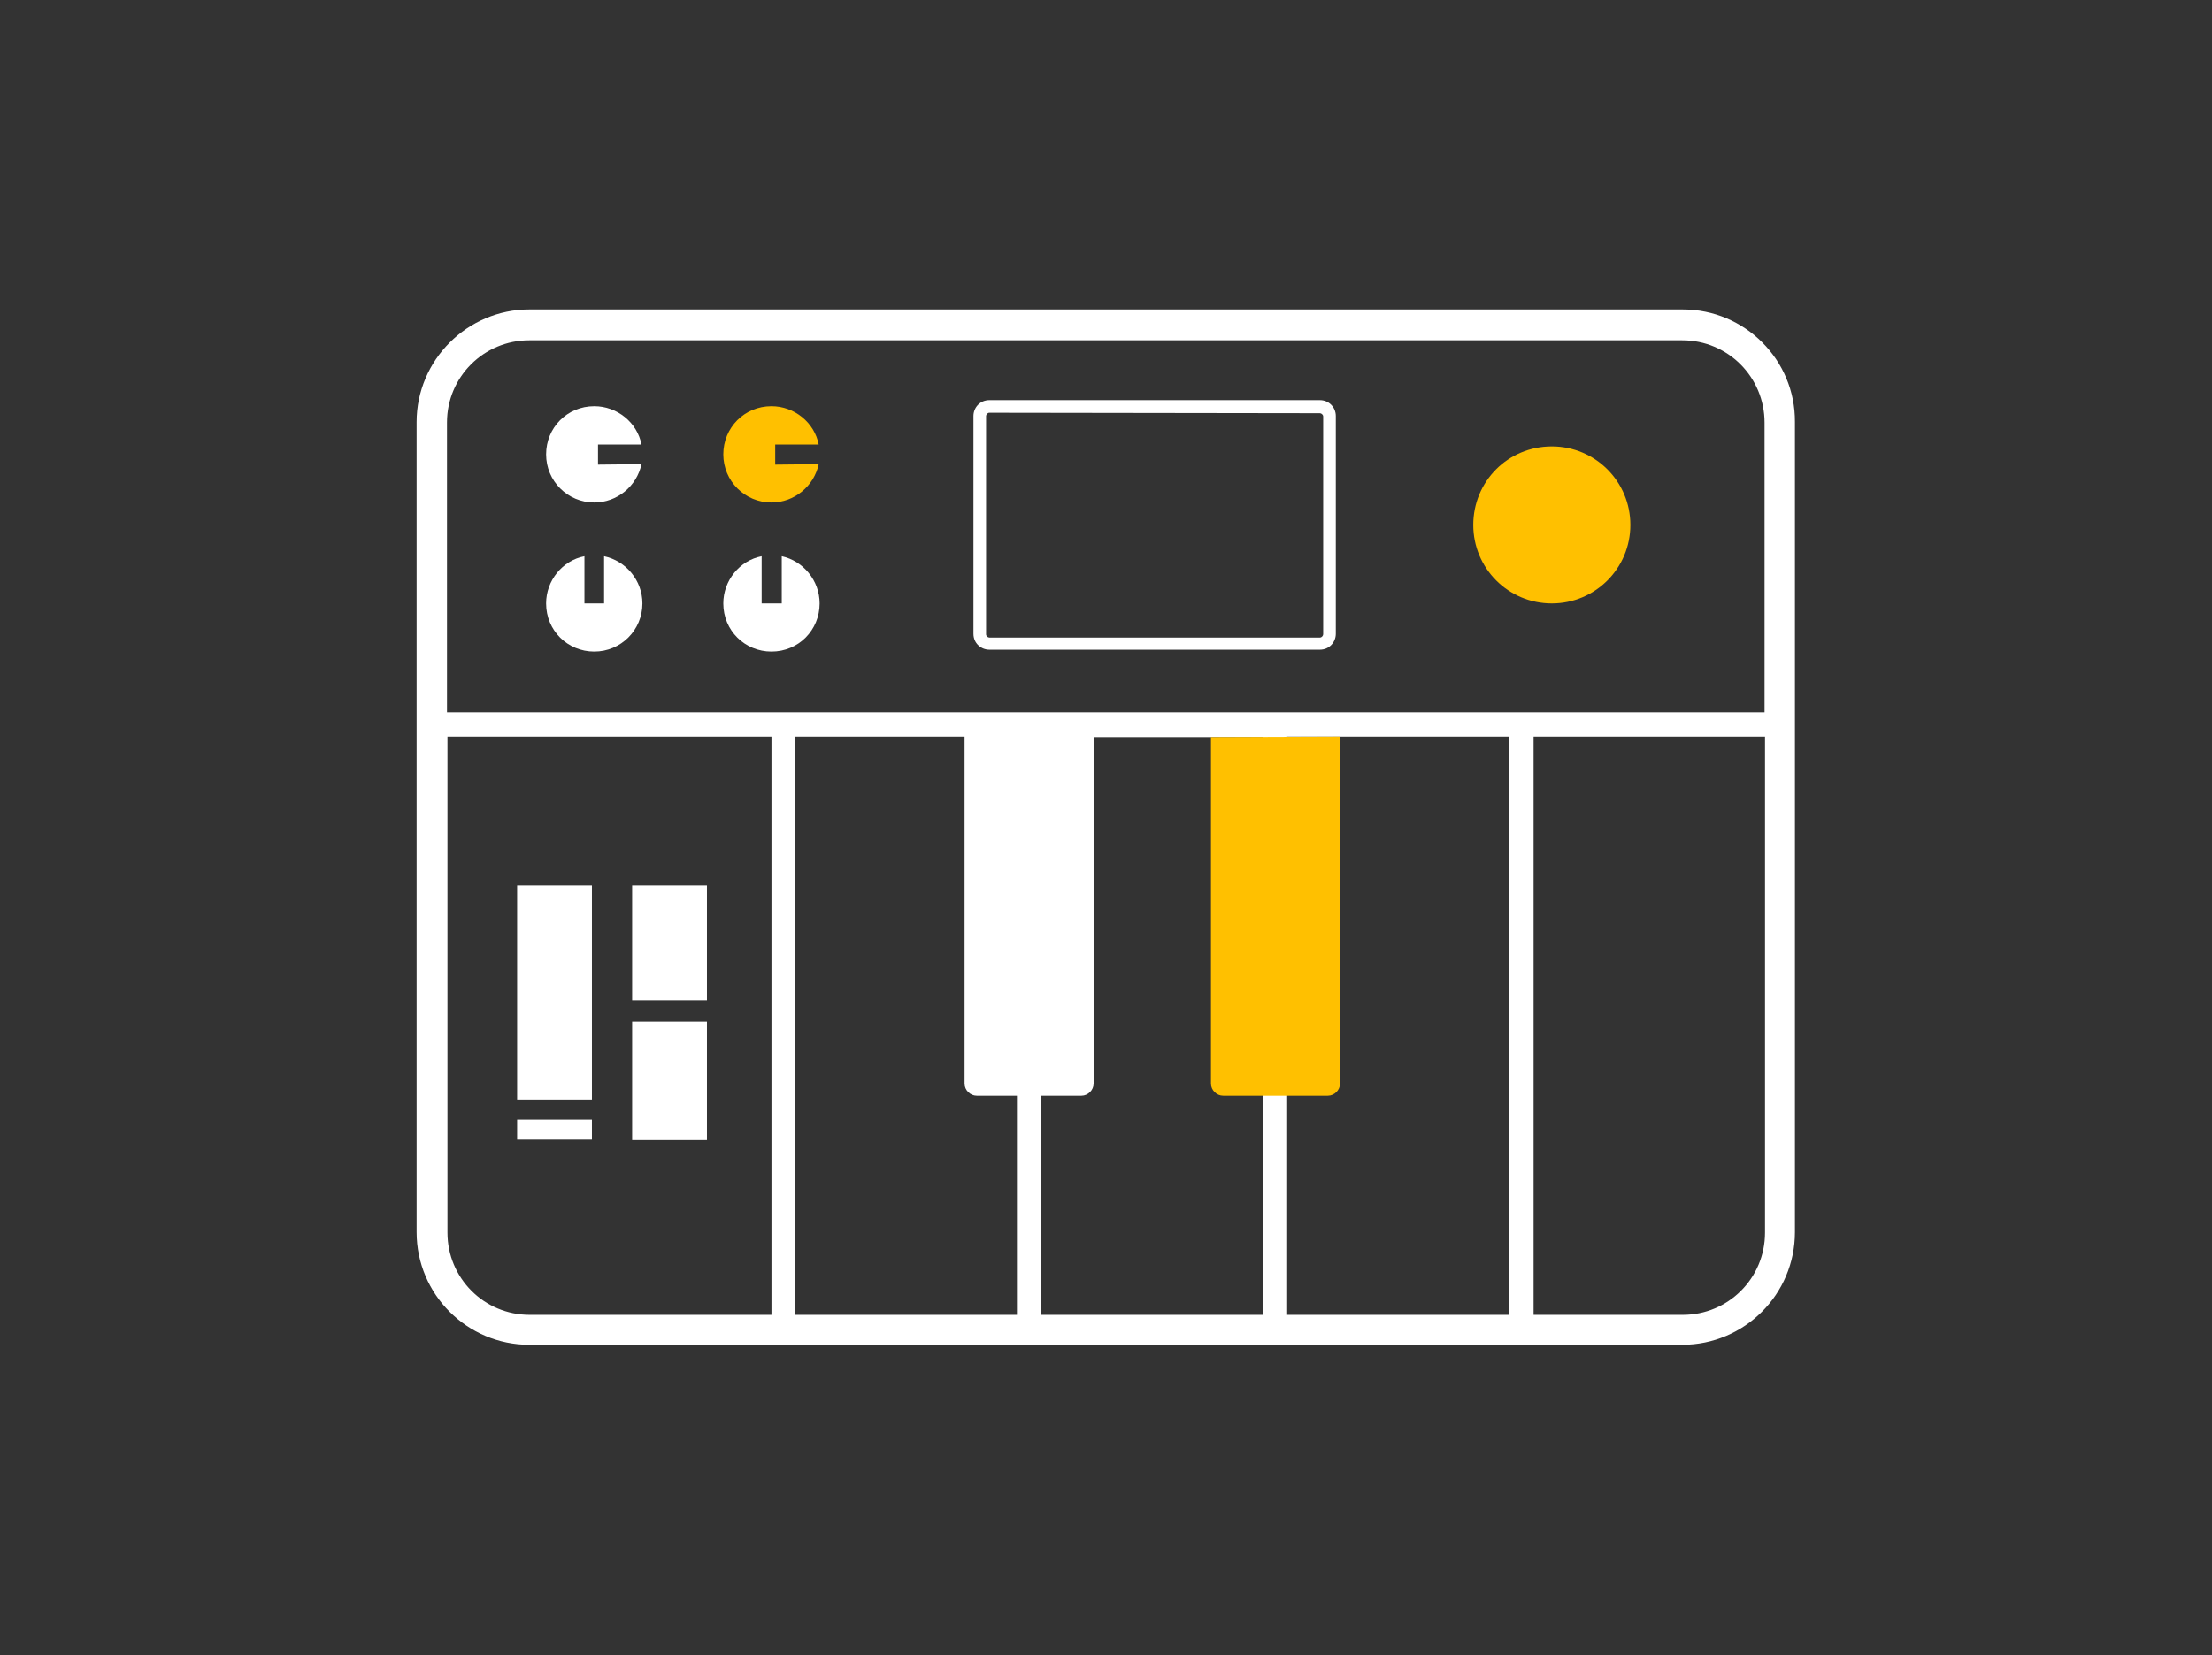
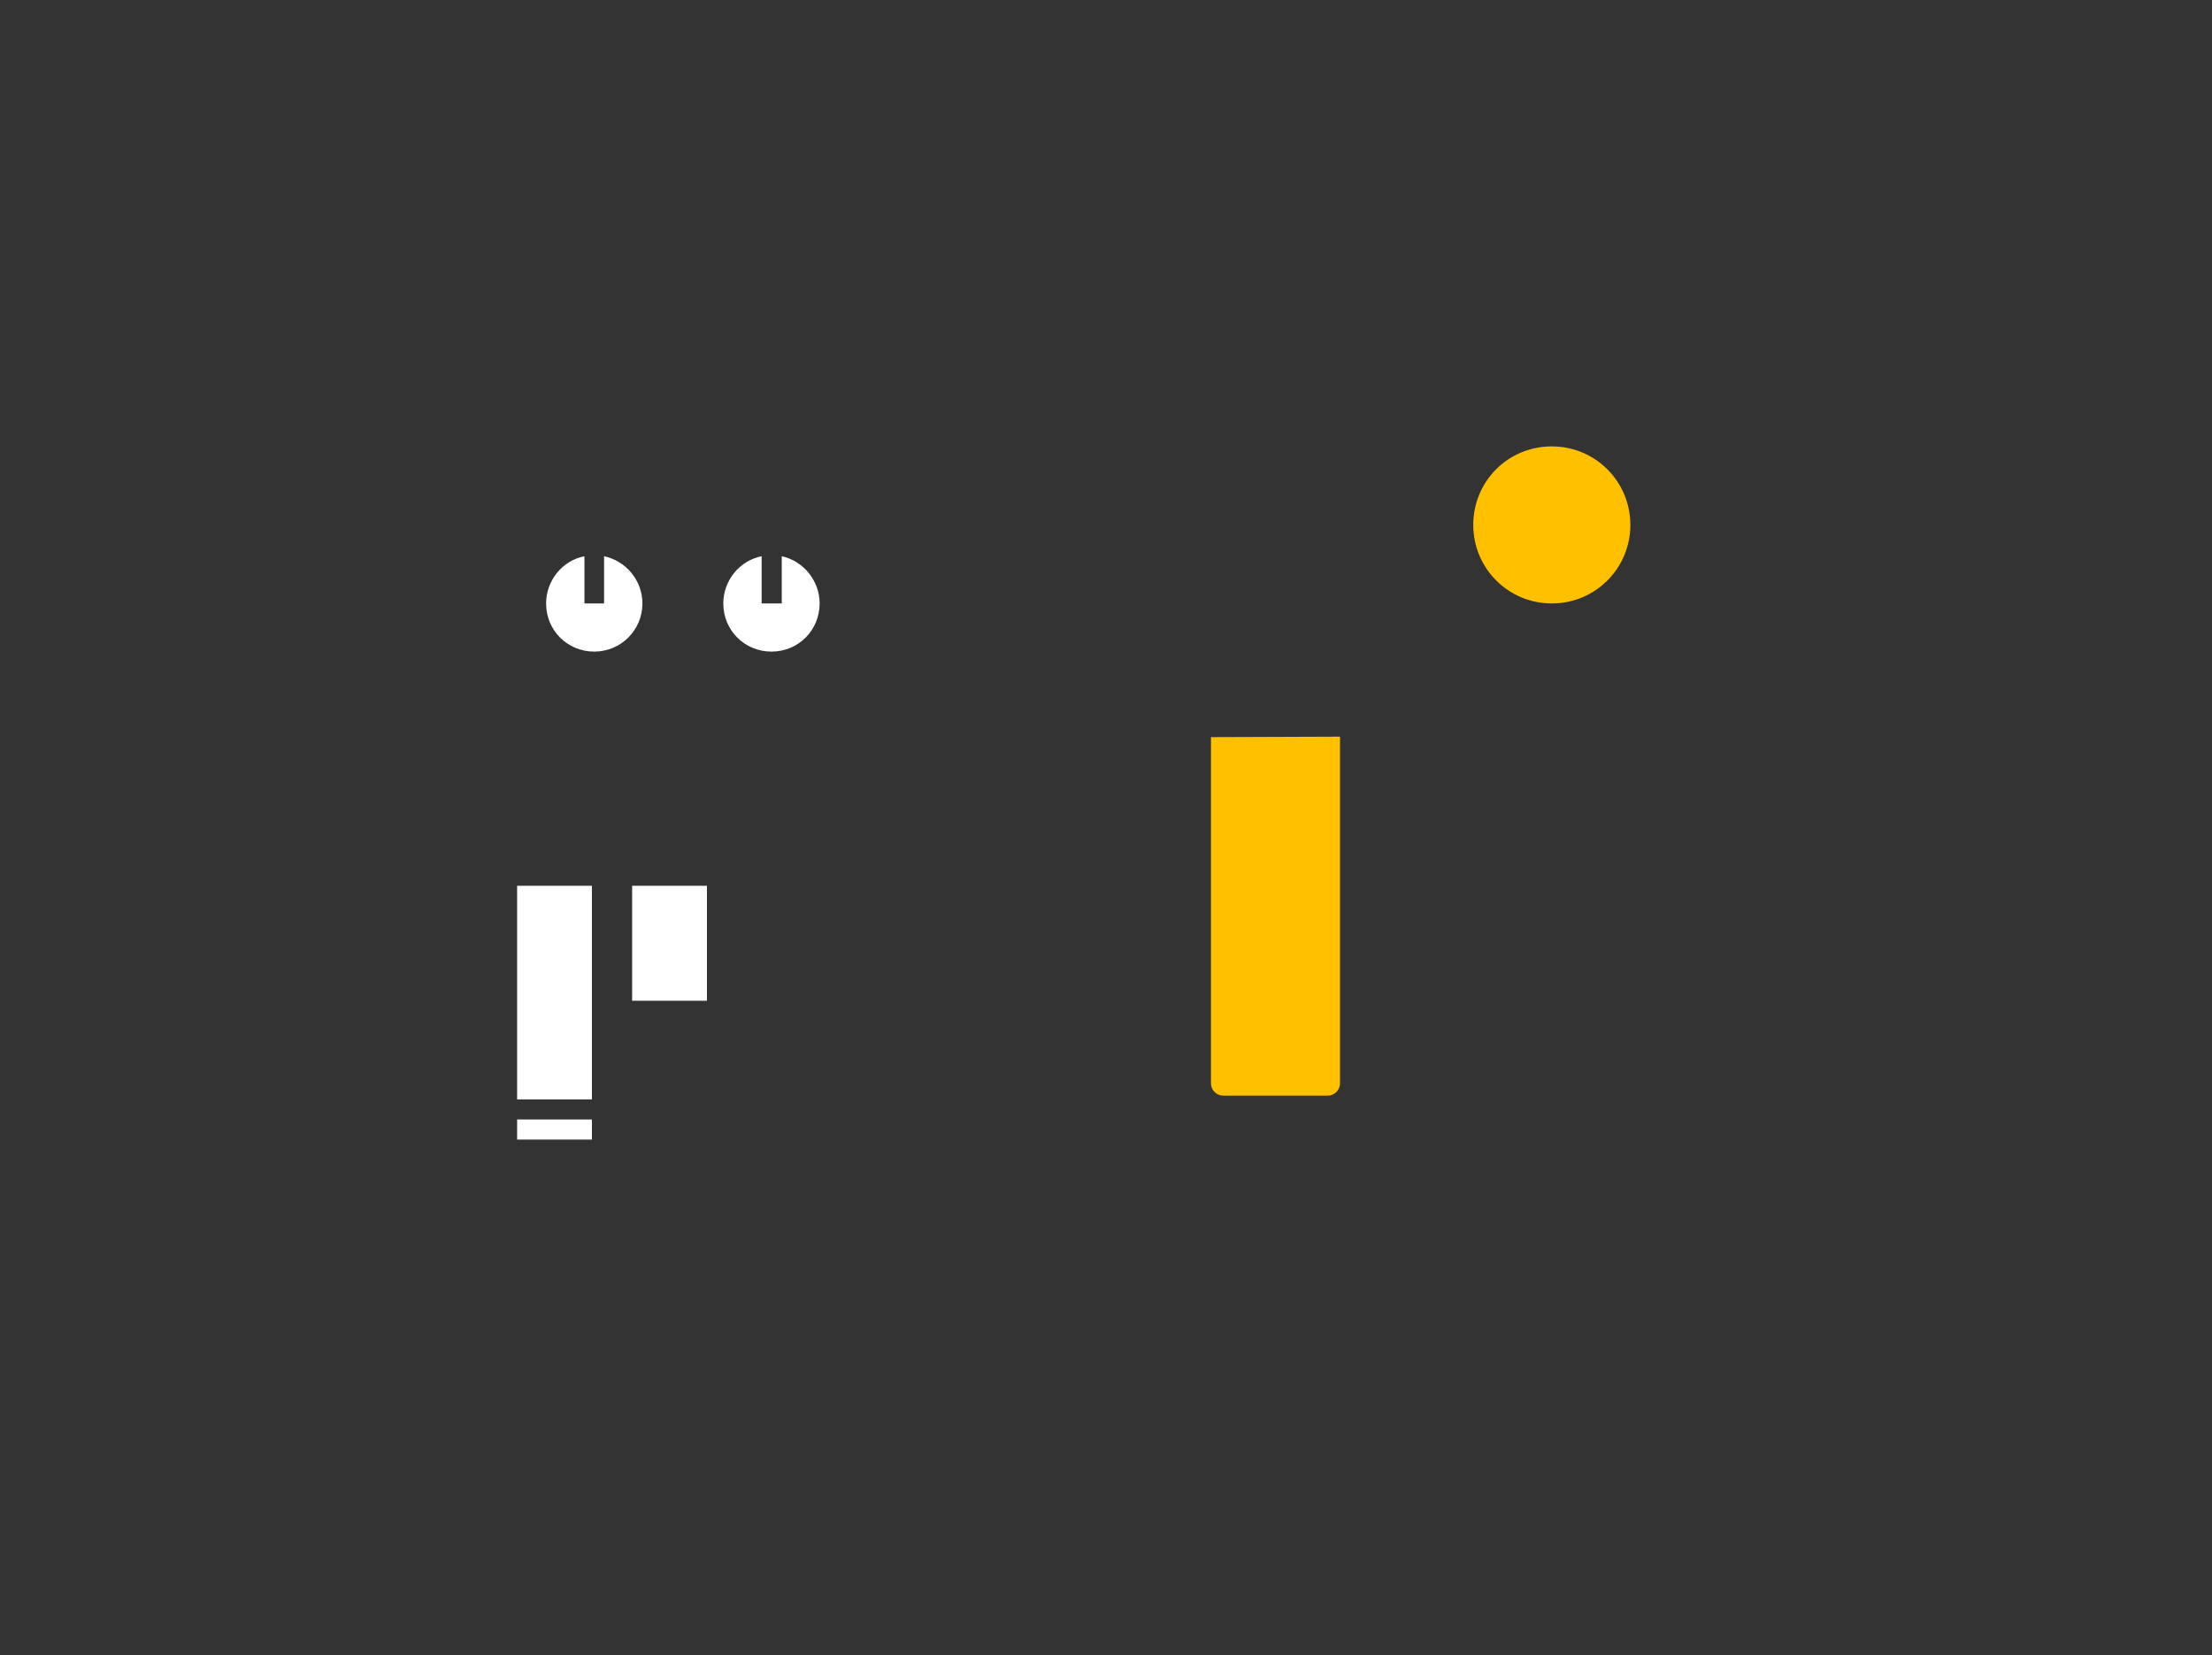
<svg xmlns="http://www.w3.org/2000/svg" version="1.1" id="Calque_1" x="0px" y="0px" viewBox="0 0 473.1 354.1" style="enable-background:new 0 0 473.1 354.1;" xml:space="preserve">
  <rect x="0" y="0" width="473.1" height="354.1" fill="#333333" stroke="none" />
  <style type="text/css">
	.st0{fill:#FFFFFF;}
	.st1{fill-rule:evenodd;clip-rule:evenodd;fill:#FFC000;}
	.st2{fill-rule:evenodd;clip-rule:evenodd;fill:#FFFFFF;}
</style>
  <g>
    <g>
-       <path class="st0" d="M282.3,88.4c0.3,0,0.7,0.3,0.7,0.7v46.6c0,0.3-0.3,0.7-0.7,0.7h-70.7c-0.3,0-0.7-0.3-0.7-0.7V89    c0-0.3,0.3-0.7,0.7-0.7L282.3,88.4 M282.3,85.6h-70.7c-2,0-3.4,1.6-3.4,3.4v46.6c0,2,1.6,3.4,3.4,3.4h70.7c2,0,3.4-1.6,3.4-3.4V89    C285.7,87.1,284.2,85.6,282.3,85.6L282.3,85.6z" />
      <path class="st1" d="M331.9,95.5c9.3,0,16.8,7.5,16.8,16.8s-7.5,16.8-16.8,16.8s-16.8-7.5-16.8-16.8S322.5,95.5,331.9,95.5z" />
-       <path class="st1" d="M165.8,99.4v-4.3h9.3c-0.9-4.7-5.2-8.2-10.1-8.2c-5.8,0-10.3,4.6-10.3,10.3s4.6,10.3,10.3,10.3    c4.9,0,9.1-3.5,10.1-8.2L165.8,99.4L165.8,99.4z" />
-       <path class="st2" d="M127.9,99.4v-4.3h9.3c-0.9-4.7-5.2-8.2-10.1-8.2c-5.8,0-10.3,4.6-10.3,10.3s4.6,10.3,10.3,10.3    c4.9,0,9.1-3.5,10.1-8.2L127.9,99.4L127.9,99.4z" />
      <path class="st2" d="M167.2,119v10.1h-4.3V119c-4.7,0.9-8.2,5.2-8.2,10.1c0,5.8,4.6,10.3,10.3,10.3c5.8,0,10.3-4.6,10.3-10.3    C175.3,124.2,171.8,120,167.2,119z" />
      <path class="st2" d="M129.2,119v10.1H125V119c-4.7,0.9-8.2,5.2-8.2,10.1c0,5.8,4.6,10.3,10.3,10.3c5.7,0,10.3-4.6,10.3-10.3    C137.4,124.2,133.9,120,129.2,119z" />
      <g>
        <rect x="135.2" y="189.5" class="st2" width="16" height="24.6" />
-         <rect x="135.2" y="218.5" class="st2" width="16" height="25.4" />
      </g>
      <g>
        <rect x="110.6" y="189.5" class="st2" width="16" height="45.7" />
        <rect x="110.6" y="239.5" class="st2" width="16" height="4.3" />
      </g>
-       <path class="st2" d="M359.9,66.2H113.2C100,66.2,89.1,77,89.1,90.3v173.3c0,13.3,10.8,24.1,24.1,24.1h246.6    c13.3,0,24.1-10.8,24.1-24.1V90.3C384,77,373.2,66.2,359.9,66.2z M165,281.3h-51.7c-9.8,0-17.6-7.9-17.6-17.6V157.6H165V281.3z     M170.1,281.3V157.6h36.2v74.2c0,1.4,1.2,2.6,2.6,2.6h8.6v46.9H170.1z M270.2,281.3h-47.5v-46.9h8.6c1.4,0,2.6-1.2,2.6-2.6v-74.1    h36.2V281.3L270.2,281.3z M322.8,281.3h-47.5V157.6h47.5V281.3z M377.5,263.7c0,9.8-7.9,17.6-17.6,17.6H328V157.6h49.5V263.7    L377.5,263.7z M377.5,152.4H95.6v-62c0-9.8,7.9-17.6,17.6-17.6h246.6c9.8,0,17.6,7.9,17.6,17.6V152.4z" />
      <path class="st1" d="M286.6,157.6v74.2c0,1.4-1.2,2.6-2.6,2.6h-22.4c-1.4,0-2.6-1.2-2.6-2.6v-74.1L286.6,157.6L286.6,157.6z" />
    </g>
  </g>
</svg>